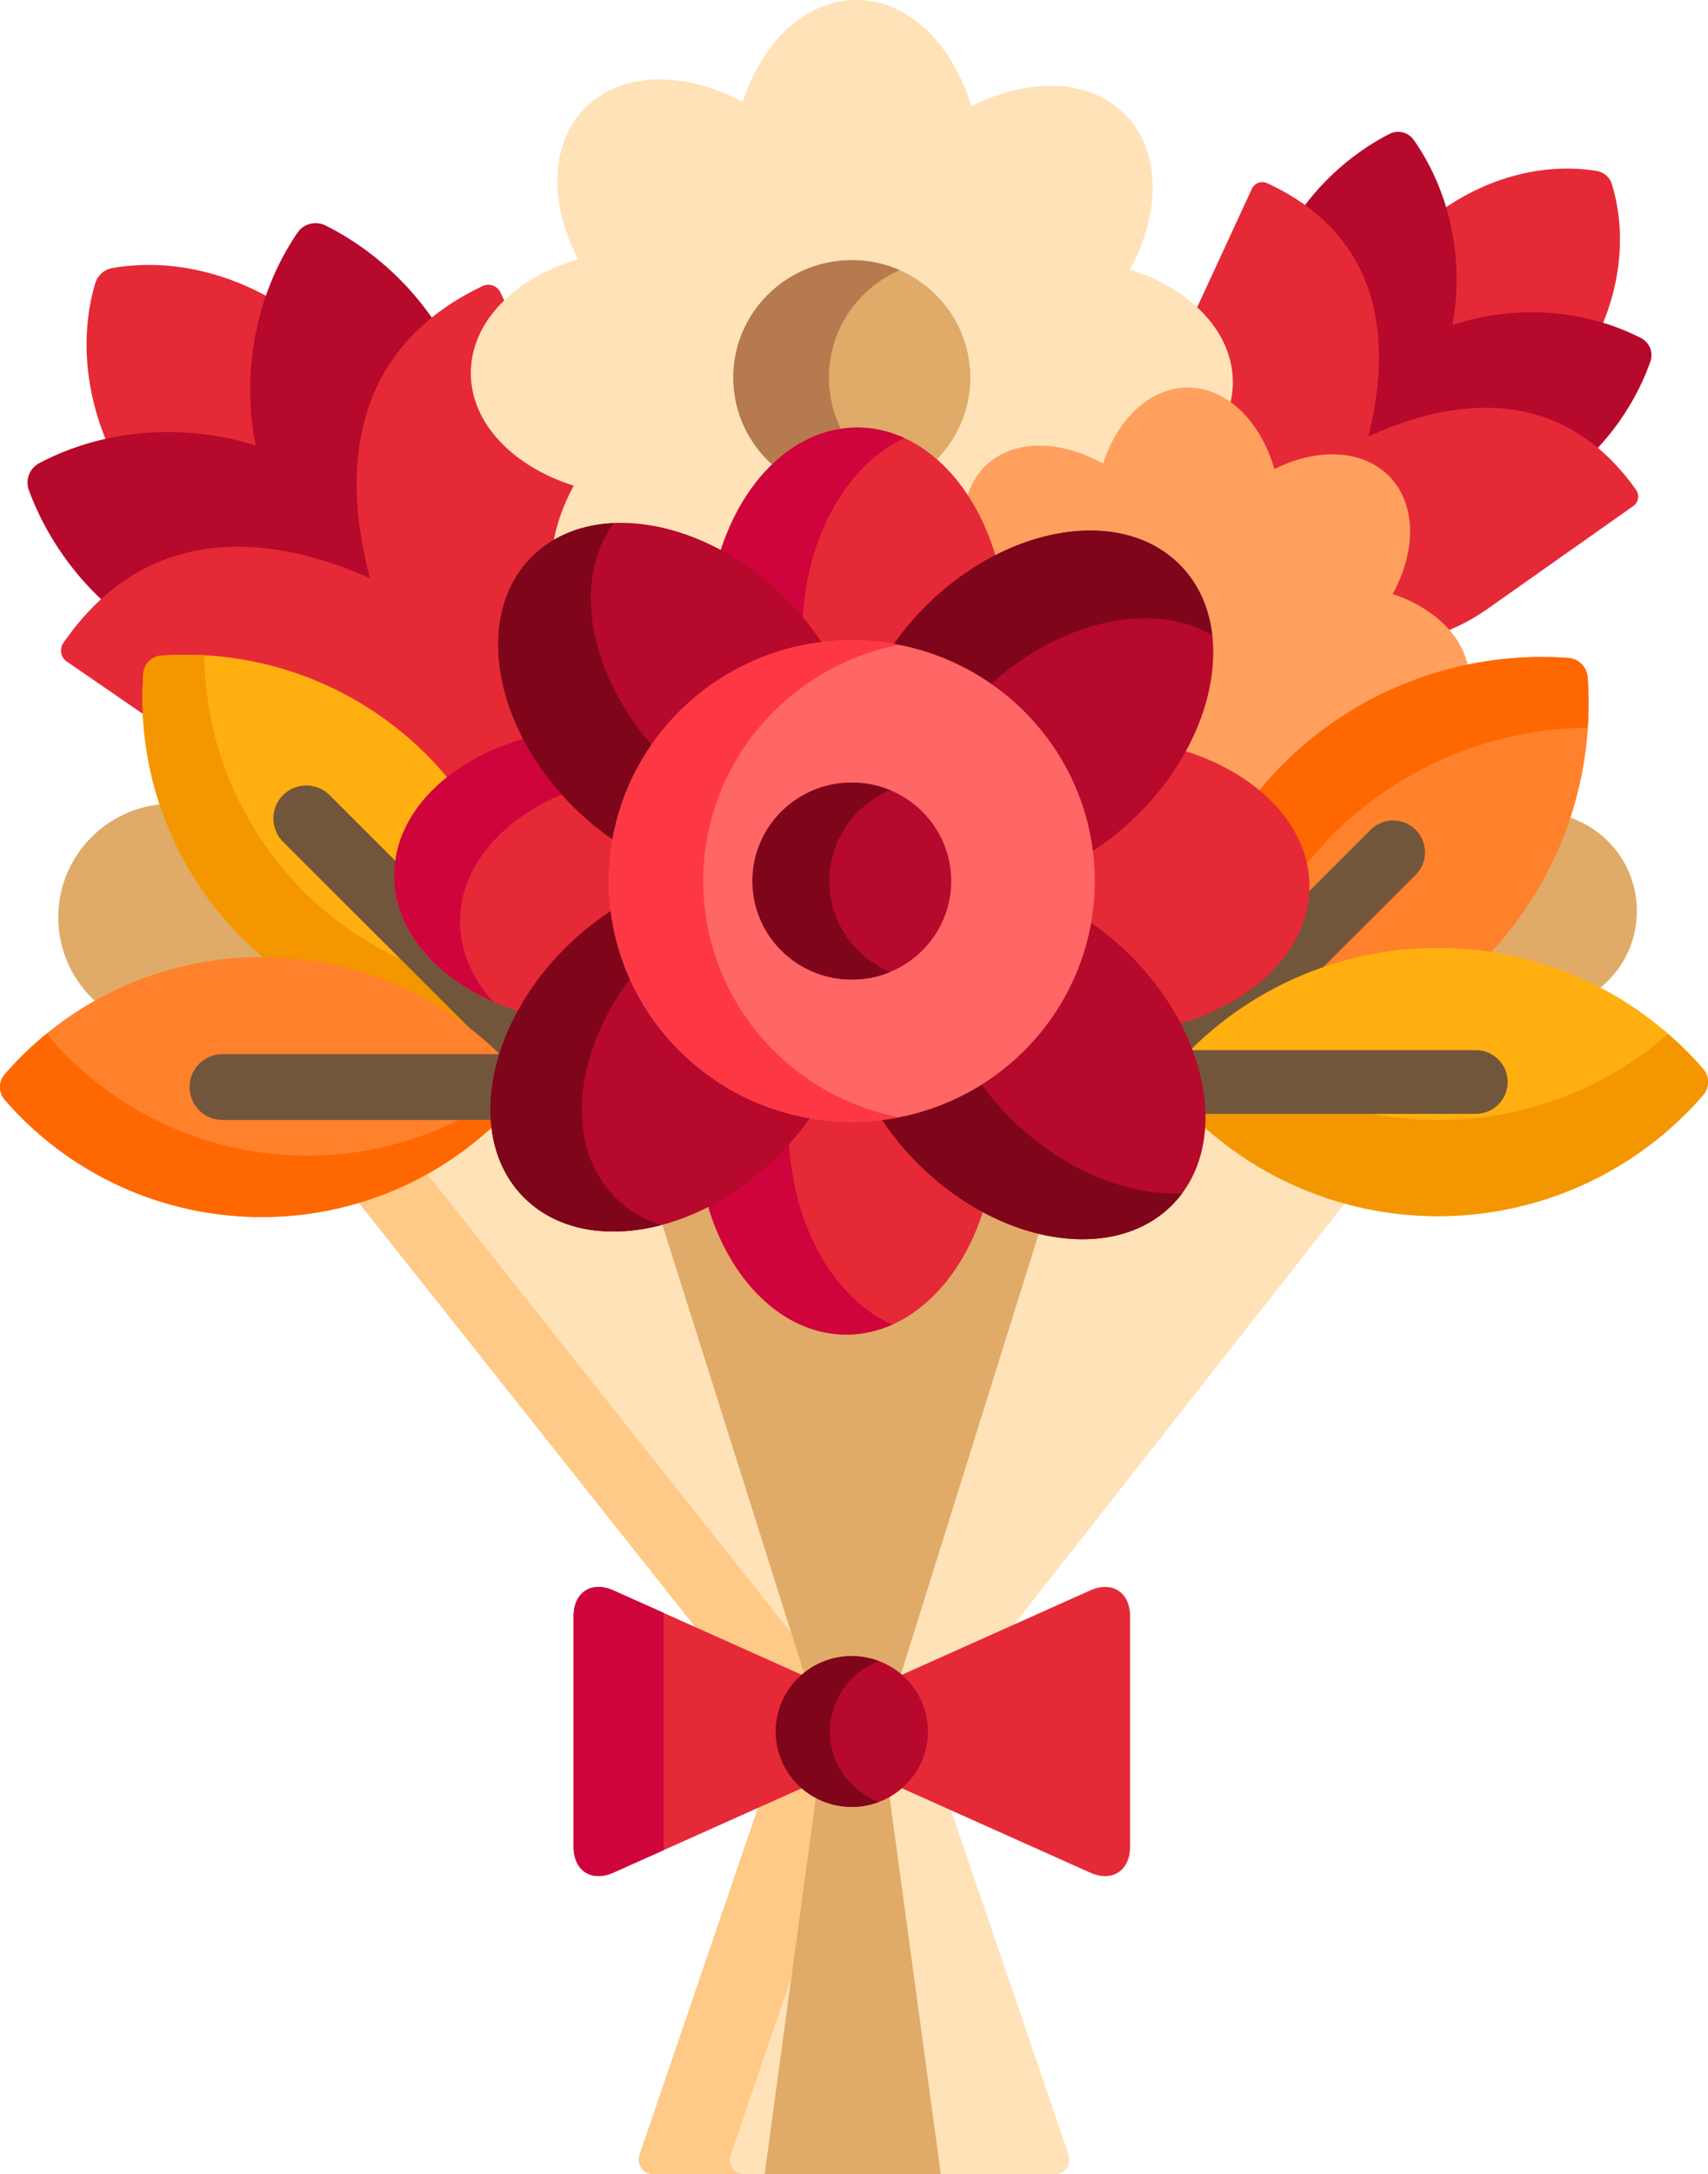
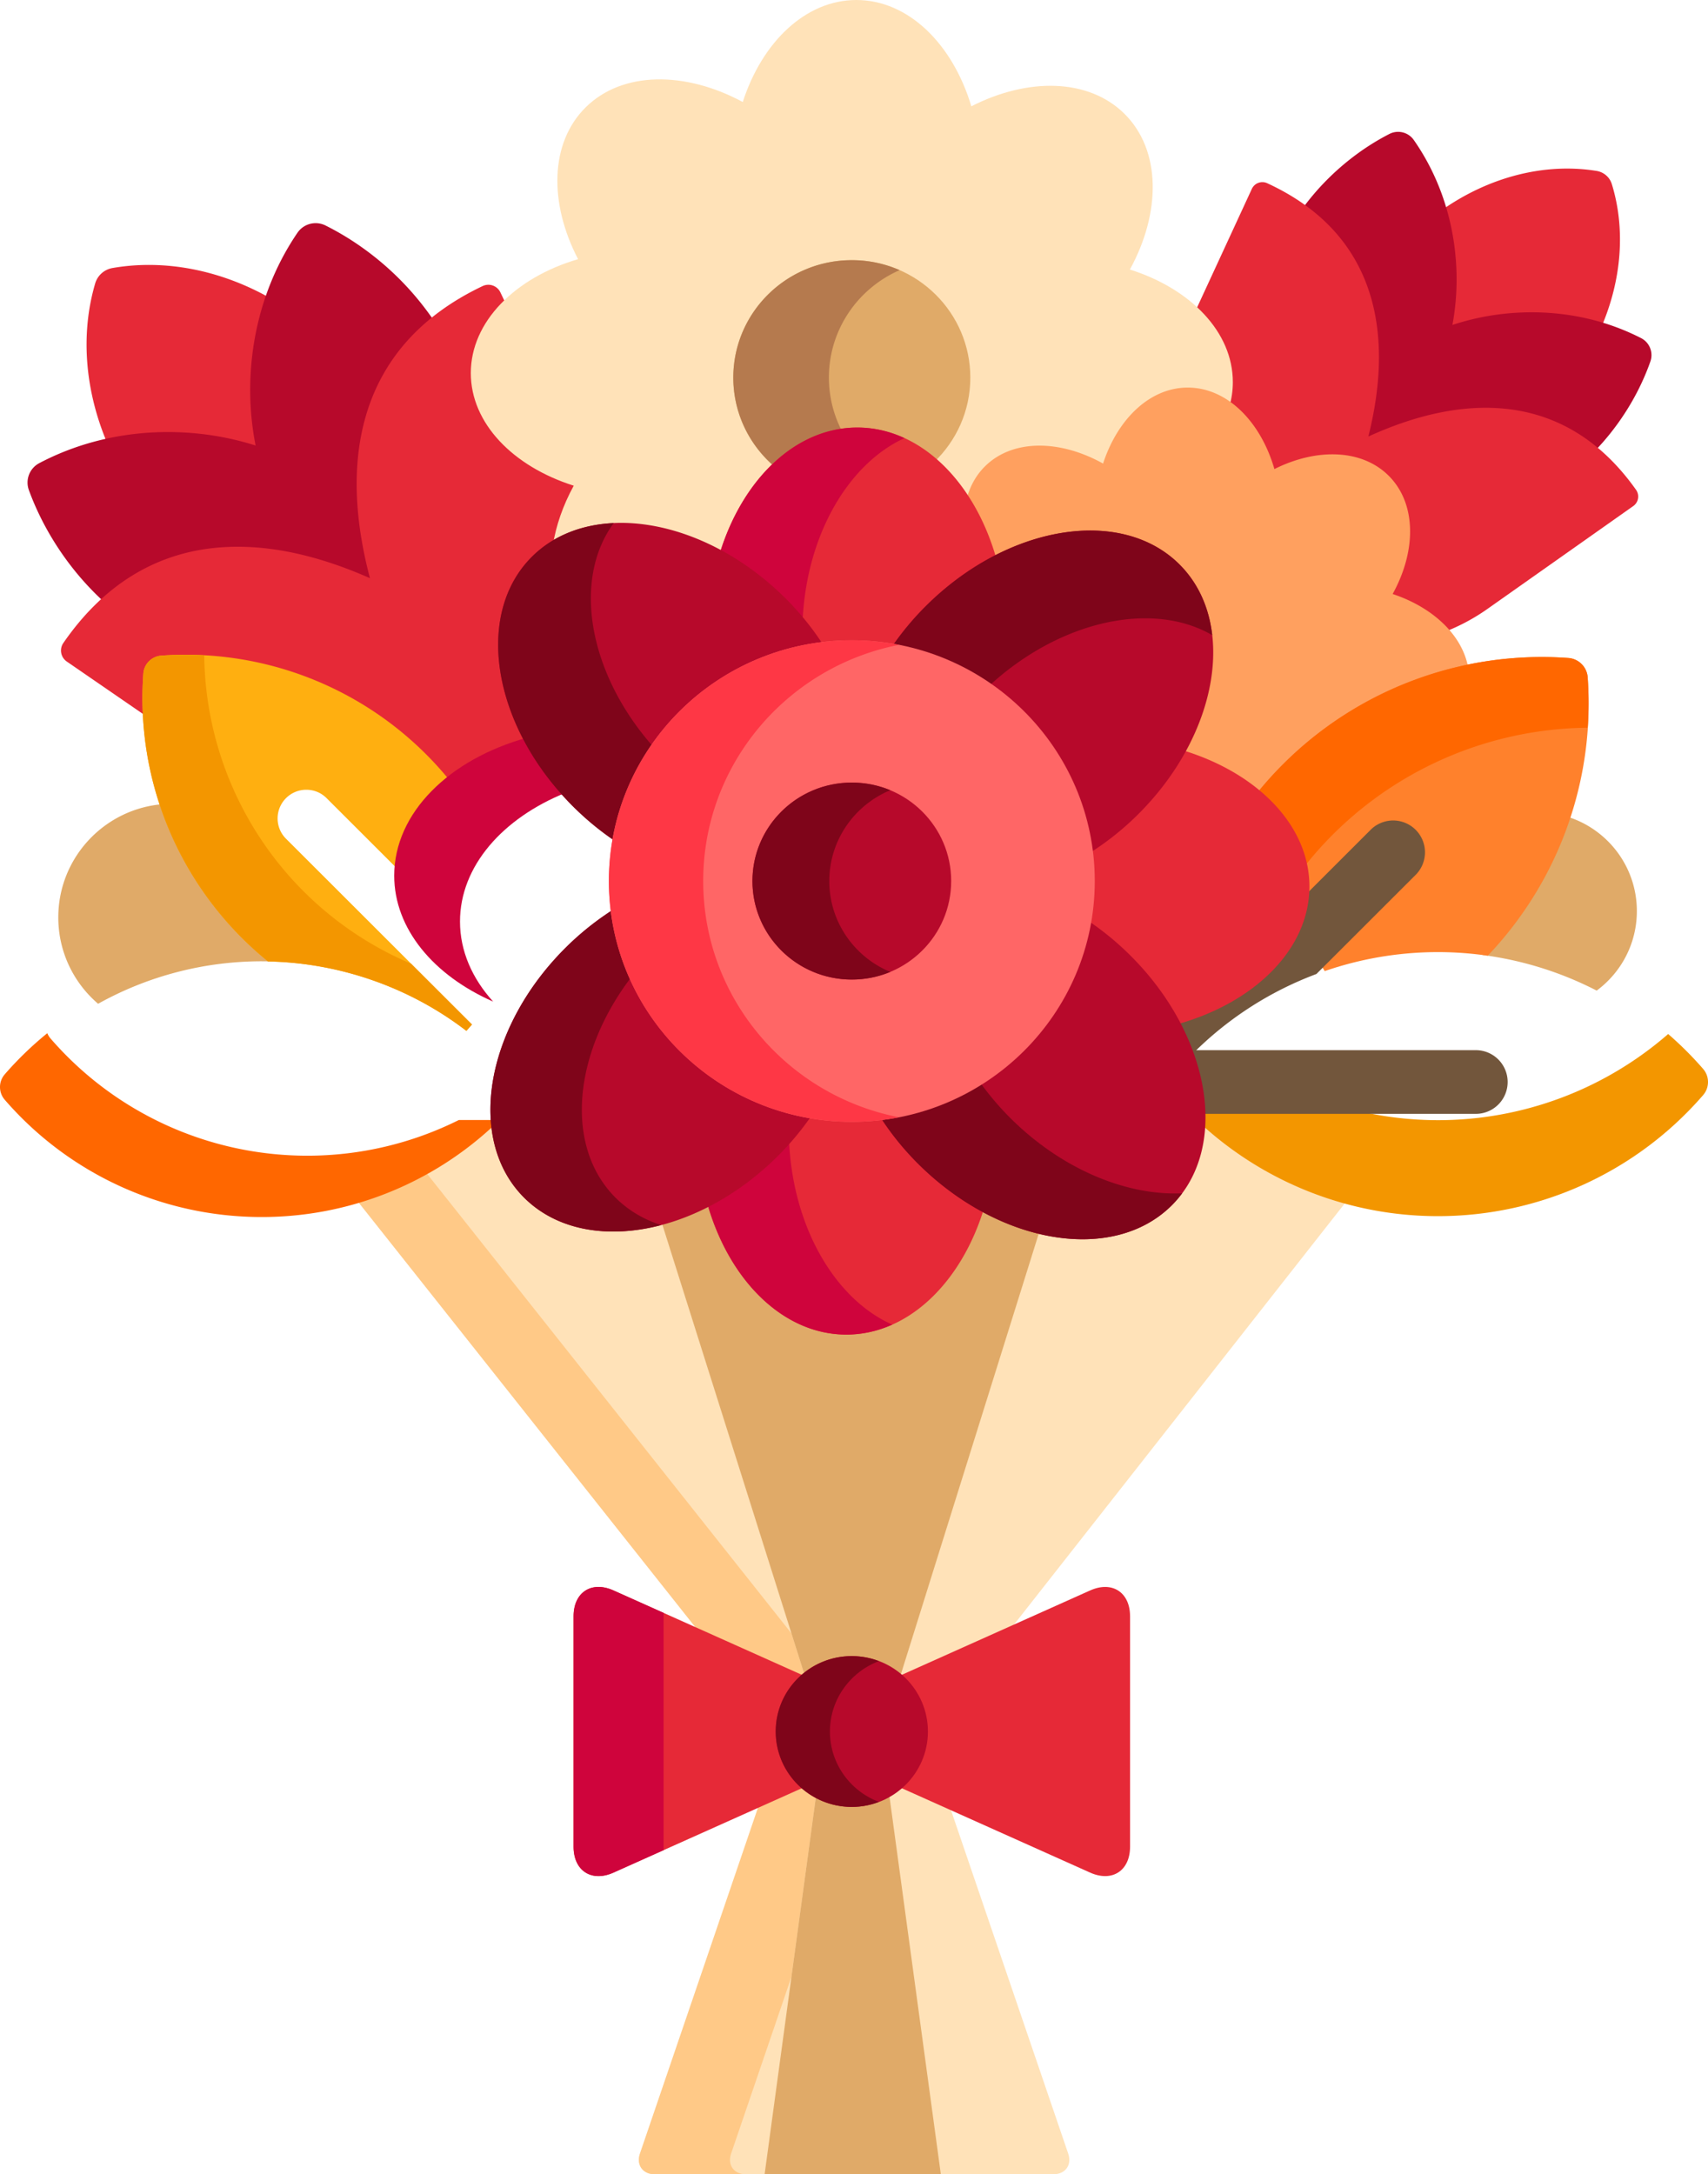
<svg xmlns="http://www.w3.org/2000/svg" version="1.1" x="0" y="0" style="enable-background:new 0 0 512 512" xml:space="preserve" class="" viewBox="0 0 402.34 512">
  <g>
    <path fill="#E62937" d="M39.543 102.738c1.281 0 2.582.035 3.867.11a67.297 67.297 0 0 1 16.5 3.015l1.61.508-.329-1.656a66.872 66.872 0 0 1-1.148-16.703 66.603 66.603 0 0 1 3.484-17.88c-11.62-6.53-24.707-9.155-37.03-7.015a5.187 5.187 0 0 0-2.563 1.238 5.172 5.172 0 0 0-1.516 2.403c-3.52 11.988-2.375 25.27 2.82 37.539a66.513 66.513 0 0 1 14.305-1.559zm0 0" opacity="1" data-original="#e62937" class="" />
    <path fill="#B7092B" d="M24.559 141.79c7.46-6.798 16.195-10.755 26.101-11.77 1.738-.18 3.528-.27 5.324-.27 9.418 0 19.766 2.46 30.754 7.316l1.903.84-.532-2.008c-3.64-13.835-4.062-26.18-1.246-36.687 2.543-9.461 7.715-17.356 15.422-23.594a68.705 68.705 0 0 0-5.605-7.176C91.004 62.09 84.078 56.785 76.66 53.09a5.197 5.197 0 0 0-5.758.77 5.344 5.344 0 0 0-.828.945c-6.527 9.562-10.344 21.027-11.027 33.152a67.602 67.602 0 0 0 1.164 16.953 68.179 68.179 0 0 0-16.742-3.058c-12.137-.684-23.973 1.808-34.223 7.214a5.164 5.164 0 0 0-2.445 6.34c2.84 7.778 7.344 15.246 13.023 21.598a69.346 69.346 0 0 0 4.735 4.785zm0 0" opacity="1" data-original="#b7092b" class="" />
    <path fill="#E62937" d="M34.762 158.684a3.532 3.532 0 0 1 1.035-2.262 3.587 3.587 0 0 1 2.273-1.04 79.727 79.727 0 0 1 5.715-.206c21.082 0 40.922 8.215 55.86 23.129 1.957 1.953 3.793 4 5.515 6.12 5.192-4.343 11.903-7.753 19.547-9.827-4.086-7.461-6.36-15.36-6.36-22.778.005-8.129 2.669-15.062 7.708-20.054a24.586 24.586 0 0 1 5.265-3.977c.77-4.215 2.328-8.598 4.711-12.937l.582-1.07-1.16-.368c-14.305-4.523-23.547-14.559-23.547-25.559 0-5.937 2.664-11.539 7.32-16.168l-1.355-2.843a3.139 3.139 0 0 0-4.18-1.48C99.004 74.34 89.656 84.968 85.898 98.948c-2.875 10.727-2.445 23.188 1.247 37.203-13.27-5.863-25.524-8.265-36.586-7.129-14.418 1.48-26.41 9.02-35.637 22.391a3.139 3.139 0 0 0 .8 4.36l18.962 13.042a78.375 78.375 0 0 1 .078-10.132zM341.984 61.8a58.13 58.13 0 0 1-.828 14.536l-.308 1.66 1.601-.531a58.495 58.495 0 0 1 14.313-2.79 61.09 61.09 0 0 1 4.05-.136 57.04 57.04 0 0 1 16.438 2.406c4.707-10.972 5.719-22.882 2.445-33.562a4.483 4.483 0 0 0-3.59-3.13c-12.265-1.987-25.328 1.438-36.332 9.13a57.953 57.953 0 0 1 2.211 12.418zm0 0" opacity="1" data-original="#e62937" class="" />
    <path fill="#B7092B" d="M387.48 80.23a4.372 4.372 0 0 0-.91-.613c-8.976-4.605-19.312-6.656-29.879-5.937a59.374 59.374 0 0 0-14.554 2.836 58.996 58.996 0 0 0 .843-14.782c-.718-10.55-4.156-20.5-9.94-28.761a4.58 4.58 0 0 0-.731-.817 4.513 4.513 0 0 0-5.024-.61c-6.422 3.29-12.398 7.985-17.285 13.571a60.62 60.62 0 0 0-3.184 3.977c7.657 5.504 12.778 12.722 15.262 21.55 2.55 9.106 2.313 19.84-.715 31.907l-.508 2.015 1.891-.863c9.723-4.43 18.875-6.68 27.211-6.68 1.375 0 2.746.063 4.078.184 8.117.738 15.36 3.762 21.649 8.988a60.192 60.192 0 0 0 1.964-2.132c4.883-5.59 8.727-12.141 11.122-18.946a4.501 4.501 0 0 0-1.29-4.887zm0 0" opacity="1" data-original="#b7092b" class="" />
    <path fill="#E62937" d="M385.398 115.355c-8.175-11.554-18.699-18-31.27-19.144-9.648-.875-20.296 1.34-31.796 6.582 3.07-12.246 3.32-23.106.707-32.418-3.414-12.145-11.664-21.305-24.527-27.23a2.728 2.728 0 0 0-3.625 1.332l-13.328 28.851c4.988 4.738 7.851 10.547 7.851 16.656 0 1.739-.254 3.442-.687 5.106 4.672 3.097 8.472 8.59 10.523 15.648l.332 1.153 1.074-.54c4.399-2.199 8.97-3.363 13.223-3.363 5.152 0 9.527 1.68 12.652 4.86 5.961 6.062 6.22 16.48.657 26.547l-.582 1.05 1.14.38c5.309 1.769 9.672 4.55 12.7 7.921a47.105 47.105 0 0 0 9.953-5.36l34.351-24.226a2.736 2.736 0 0 0 .652-3.805zm0 0" opacity="1" data-original="#e62937" class="" />
    <path fill="#E0AA68" d="M23.11 236.371a79.149 79.149 0 0 1 38.53-10.004c1.055 0 2.106.031 3.157.07a80.333 80.333 0 0 1-7.082-6.257 78.903 78.903 0 0 1-19.098-30.836c-13.906.984-24.887 12.554-24.887 26.695.004 8.137 3.641 15.422 9.38 20.332zM349.227 224.883a81.688 81.688 0 0 1 26.89 8.387c5.742-4.239 9.465-11.047 9.465-18.73 0-10.532-7.004-19.427-16.613-22.298a85.159 85.159 0 0 1-19.742 32.64zm0 0" opacity="1" data-original="#e0aa68" class="" />
    <path fill="#FFE2B8" d="M135.152 114.371c-2.55 4.649-4.191 9.438-4.925 14.07 4.476-2.836 9.941-4.312 16.082-4.312 7.851 0 16.238 2.465 24.082 6.89 5.152-17.21 17.355-29.34 31.558-29.34 10.637 0 20.153 6.805 26.422 17.45.621-3.39 2.086-6.375 4.41-8.656 3.024-2.965 7.203-4.532 12.09-4.532 4.664 0 9.672 1.414 14.48 4.094l1.06.594.378-1.156c3.41-10.45 10.867-17.203 18.992-17.203h.203c3.438.046 6.715 1.28 9.621 3.453.524-1.856.805-3.774.805-5.739 0-11.828-9.965-21.992-24.25-26.515 7.383-13.465 7.36-28.114-1.281-36.672-8.438-8.363-22.742-8.57-36.067-1.762C224.418 10.344 213.95 0 201.73 0c-11.933 0-22.199 9.871-26.761 24.02-13.594-7.313-28.375-7.29-37.02 1.27-8.437 8.362-8.648 22.534-1.777 35.737-14.828 4.352-25.266 14.723-25.266 26.828 0 11.829 9.961 21.993 24.246 26.516zm0 0" opacity="1" data-original="#ffe2b8" class="" />
    <path fill="#E0AA68" d="M182.637 110.035c5.496-5.265 12.148-8.355 19.312-8.355 6.617 0 12.797 2.636 18.035 7.187 5.29-5.031 8.586-12.105 8.586-19.945 0-15.277-12.496-27.66-27.914-27.66s-27.918 12.383-27.918 27.66c0 8.465 3.848 16.039 9.899 21.113zm0 0" opacity="1" data-original="#e0aa68" class="" />
    <path fill="#B57A4E" d="M182.637 110.035c4.617-4.422 10.05-7.305 15.914-8.113a27.303 27.303 0 0 1-3.293-13c0-11.309 6.851-21.02 16.66-25.309a28.023 28.023 0 0 0-11.262-2.351c-15.418 0-27.918 12.383-27.918 27.66 0 8.465 3.848 16.039 9.899 21.113zm0 0" opacity="1" data-original="#b57a4e" />
    <path fill="#FFA05F" d="m233.504 131.04.344 1.151 1.066-.546c7.297-3.73 14.879-5.704 21.934-5.704 8.203 0 15.203 2.641 20.238 7.633 9.785 9.696 10.32 26.516 1.363 42.856l-.586 1.066 1.16.367c6.493 2.055 12.372 5.168 16.997 9.008l.773.64.637-.773a87.113 87.113 0 0 1 5.515-6.074c11.946-11.93 26.801-19.875 42.953-23.187-1.28-7.793-8.238-14.407-17.843-17.602 5.586-10.105 5.629-21.176-.817-27.73-6.297-6.407-17.015-6.704-27.035-1.688-3.234-11.148-11.043-19.066-20.207-19.187-8.945-.122-16.68 7.242-20.156 17.89-10.16-5.656-21.246-5.789-27.758.598-2.254 2.21-3.723 4.992-4.469 8.097 2.418 3.844 4.422 8.274 5.89 13.184zm0 0" opacity="1" data-original="#ffa05f" class="" />
    <path fill="#FFE2B8" d="M317.176 282.477a81.564 81.564 0 0 1-32.637-17.692l-.883-.785h-.683l-.094 1.465c-.473 7.12-3.106 13.25-7.617 17.719-5.043 4.996-12.047 7.636-20.254 7.636-7.926 0-16.39-2.504-24.297-7.004l-.152 1.297c-5.52 17.106-17.758 28.16-31.192 28.16-13.844 0-26.234-11.523-31.562-29.355l-.153-1.293c-7.582 4.105-15.617 6.39-23.164 6.39h-.004c-8.207 0-15.21-2.64-20.254-7.636-4.125-4.086-6.703-9.613-7.457-15.984l-.168-1.395h-.66l-.843.773a78.825 78.825 0 0 1-30.356 17.36c-.285.09-.566.187-.855.273l81.246 102.442 23.906 10.71.48-.417c3.094-2.68 7.047-4.157 11.133-4.157s8.04 1.477 11.133 4.157l.48.418 25.278-11.325 79.883-101.683c-.086-.024-.172-.051-.254-.074zM223.586 424.992l-11.316-5.066-.48.414c-3.095 2.683-7.048 4.156-11.134 4.156s-8.039-1.473-11.133-4.152l-.48-.418-10.055 4.504-28.234 82.695c-.914 2.68.656 4.875 3.492 4.875h93.887c2.836 0 4.41-2.195 3.492-4.875zm0 0" opacity="1" data-original="#ffe2b8" class="" />
    <path fill="#FFC987" d="m186.441 384.645-86.421-108.97a78.511 78.511 0 0 1-16.133 6.731l81.246 102.442 23.91 10.71.668-.566zM172.223 507.125l14.218-41.648 5.871-43.184c.067.035.133.066.196.102a17.154 17.154 0 0 1-2.985-2.051l-.48-.418-10.055 4.504-28.234 82.695c-.914 2.68.656 4.875 3.492 4.875h21.469c-2.836 0-4.406-2.195-3.492-4.875zm0 0" opacity="1" data-original="#ffc987" />
    <path fill="#E0AA68" d="m231.98 284.54-1.054-.571-.371 1.144c-5.516 17.106-17.758 28.16-31.188 28.16-13.844 0-26.234-11.523-31.566-29.355l-.344-1.152-1.066.546c-3.52 1.797-7.102 3.176-10.66 4.133l33.98 107.547a16.986 16.986 0 0 1 10.945-4.008c4.086 0 8.04 1.477 11.133 4.157l.117.105 33.078-105.687c-4.336-1.047-8.718-2.715-13.004-5.02zM200.656 424.496c-2.941 0-5.808-.773-8.344-2.203L180.113 512h41.512l-12.23-89.93a16.963 16.963 0 0 1-8.739 2.426zm0 0" opacity="1" data-original="#e0aa68" class="" />
    <path fill="#E62937" d="m256.79 374.523-45.353 20.313c3.75 3.074 6.145 7.719 6.145 12.906s-2.394 9.828-6.144 12.906l45.351 20.313c5.176 2.316 9.41-.422 9.41-6.09V380.61c0-5.664-4.234-8.406-9.41-6.086zM183.73 407.738c0-5.183 2.395-9.828 6.145-12.902l-45.352-20.313c-5.175-2.32-9.41.422-9.41 6.086v54.262c0 5.668 4.235 8.406 9.41 6.09l45.352-20.313c-3.75-3.078-6.145-7.718-6.145-12.91zm0 0" opacity="1" data-original="#e62937" class="" />
    <path fill="#CF043C" d="M156.309 434.871V380.61c0-.273.02-.53.039-.793l-11.825-5.293c-5.175-2.32-9.41.418-9.41 6.086v54.262c0 5.664 4.235 8.406 9.41 6.086l11.825-5.293a8.693 8.693 0 0 1-.04-.793zm0 0" opacity="1" data-original="#cf043c" class="" />
    <path fill="#B7092B" d="M218.582 407.738c0-9.804-8.023-17.758-17.926-17.758-9.898 0-17.926 7.954-17.926 17.758 0 9.809 8.028 17.758 17.926 17.758 9.903 0 17.926-7.95 17.926-17.758zm0 0" opacity="1" data-original="#b7092b" class="" />
    <path fill="#7F051A" d="M195.5 407.738c0-7.57 4.793-14.015 11.531-16.57a17.874 17.874 0 0 0-6.375-1.184c-9.902 0-17.926 7.95-17.926 17.754 0 9.809 8.024 17.758 17.926 17.758 2.25 0 4.395-.43 6.375-1.184-6.738-2.55-11.531-9-11.531-16.574zm0 0" opacity="1" data-original="#7f051a" class="" />
    <path fill="#FF812C" d="M307.45 208.754c0 .266-.012.531-.028.793l-.125 2.824 16.281-16.262a6.469 6.469 0 0 1 4.594-1.898c1.738 0 3.371.676 4.601 1.906a6.508 6.508 0 0 1-.007 9.192l-21.743 21.714 1.032 1.657a81.601 81.601 0 0 1 38.402-3.625c16.734-17.567 25.297-41.336 23.54-65.559a4.925 4.925 0 0 0-4.559-4.555 86.244 86.244 0 0 0-67.196 25.016 85.77 85.77 0 0 0-6.219 6.918c7.118 5.902 11.426 13.543 11.426 21.879zm0 0" opacity="1" data-original="#ff812c" class="" />
    <path fill="#FF6700" d="M307.031 204.355a85.76 85.76 0 0 1 6.887-7.789c16.039-16.02 37.621-24.976 60.086-25.203.262-3.93.277-7.89-.008-11.867a4.884 4.884 0 0 0-1.433-3.125 4.92 4.92 0 0 0-3.13-1.43 86.255 86.255 0 0 0-67.195 25.016 86.516 86.516 0 0 0-6.218 6.918c5.847 4.848 9.789 10.867 11.011 17.48zm0 0" opacity="1" data-original="#ff6700" class="" />
    <path fill="#72563C" d="m278.371 239.848-1.308 1.304.152.286a56.09 56.09 0 0 1 2.625 5.824l.547 1.425 1.086-1.07a81.323 81.323 0 0 1 28.625-18.258l23.375-23.343a7.5 7.5 0 0 0-10.602-10.614l-15.523 15.508c-1.137 12.688-12.239 23.852-28.977 28.938zm0 0" opacity="1" data-original="#72563c" class="" />
-     <path fill="#FFAF10" d="M401.191 251.707c-15.683-18.113-38.453-28.504-62.464-28.504a82.566 82.566 0 0 0-58.739 24.508c.07.191.153.387.223.582h67.434c3.585 0 6.5 2.914 6.5 6.5 0 3.582-2.915 6.5-6.5 6.5h-64.739c.031.613.059 1.23.059 1.84 0 .527-.016 1.05-.035 1.57a82.543 82.543 0 0 0 55.797 21.676c24.007.004 46.777-10.387 62.464-28.504a4.682 4.682 0 0 0 1.153-3.082c0-1.102-.387-2.2-1.153-3.086zm0 0" opacity="1" data-original="#ffaf10" />
    <path fill="#F39600" d="M401.191 251.707a82.55 82.55 0 0 0-8.234-8.215 82.577 82.577 0 0 1-54.23 20.29 82.578 82.578 0 0 1-20.051-2.489h-35.77c.031.617.059 1.23.059 1.84 0 .531-.016 1.055-.035 1.574a82.58 82.58 0 0 0 55.797 21.676c24.007 0 46.777-10.39 62.464-28.504a4.712 4.712 0 0 0 0-6.172zm0 0" opacity="1" data-original="#f39600" />
    <path fill="#72563C" d="M347.645 247.293h-67.817c1.922 5.02 3 10.105 3.11 15h64.707a7.5 7.5 0 1 0 0-15zm0 0" opacity="1" data-original="#72563c" class="" />
    <path fill="#FFAF10" d="M63.133 226.402c16.847.32 33.387 6.09 46.73 16.352l1.317-1.5-43.801-43.742a6.73 6.73 0 0 1-1.984-4.778c0-1.804.703-3.504 1.976-4.78a6.722 6.722 0 0 1 4.785-1.981c1.805 0 3.5.699 4.774 1.976l16.898 16.875.281-1.984c.996-7.117 5.282-13.758 11.856-19.012a79.552 79.552 0 0 0-5.613-6.226 80.03 80.03 0 0 0-62.356-23.215 4.571 4.571 0 0 0-2.906 1.328 4.551 4.551 0 0 0-1.328 2.898c-1.676 23.145 6.793 45.844 23.246 62.274 1.957 1.953 4 3.789 6.125 5.515zm0 0" opacity="1" data-original="#ffaf10" />
    <path fill="#F39600" d="M63.133 226.402c16.847.32 33.387 6.09 46.73 16.352l1.317-1.5-14.336-14.316a79.836 79.836 0 0 1-25.317-17.032A79.78 79.78 0 0 1 48.11 154.32a79.537 79.537 0 0 0-10.117.067 4.557 4.557 0 0 0-2.902 1.324 4.56 4.56 0 0 0-1.328 2.898c-1.68 23.149 6.793 45.848 23.246 62.278 1.957 1.953 4 3.789 6.125 5.515zm0 0" opacity="1" data-original="#f39600" />
-     <path fill="#72563C" d="m122.863 238.523.582-1.066-1.16-.367c-17.262-5.465-28.418-17.59-28.418-30.895 0-.87.051-1.742.145-2.601L77.64 187.238a7.76 7.76 0 1 0-10.969 10.98l51.558 51.493c1.06-3.695 2.586-7.453 4.633-11.188zm0 0" opacity="1" data-original="#72563c" class="" />
-     <path fill="#FF812C" d="M116.523 261.32c0-4.015.668-8.175 1.926-12.332a80.017 80.017 0 0 0-56.808-23.617c-23.266 0-45.328 10.066-60.528 27.621A4.558 4.558 0 0 0 0 255.98c0 1.063.371 2.133 1.113 2.989 15.2 17.554 37.266 27.62 60.528 27.62a80.013 80.013 0 0 0 55.047-21.898 35.298 35.298 0 0 1-.165-3.37zm0 0" opacity="1" data-original="#ff812c" class="" />
    <path fill="#FF6700" d="M116.613 263.738h-8.52a79.905 79.905 0 0 1-35.675 8.41c-23.27.004-45.332-10.066-60.531-27.62a4.471 4.471 0 0 1-.746-1.227 80.116 80.116 0 0 0-10.028 9.691A4.558 4.558 0 0 0 0 255.98c0 1.063.371 2.133 1.113 2.989 15.2 17.554 37.266 27.62 60.528 27.62a80.013 80.013 0 0 0 55.047-21.898 35.924 35.924 0 0 1-.083-1.132c.004.058.004.12.008.18zm0 0" opacity="1" data-original="#ff6700" class="" />
-     <path fill="#72563C" d="M116.523 261.32c0-4.265.762-8.687 2.176-13.097H52.418a7.757 7.757 0 0 0-7.758 7.757 7.757 7.757 0 0 0 7.758 7.758h64.195a35.067 35.067 0 0 1-.09-2.418zm0 0" opacity="1" data-original="#72563c" class="" />
    <path fill="#E62937" d="M184.207 141.488a65.732 65.732 0 0 1 8.809 10.817c2.504-.34 5.05-.532 7.644-.532 3.543 0 7.008.344 10.371.97a65.88 65.88 0 0 1 7.903-9.446c4.793-4.746 10.195-8.66 15.82-11.559-5.094-18.168-17.856-31.058-32.805-31.058-14.613 0-27.148 12.316-32.46 29.847 5.23 2.832 10.241 6.524 14.718 10.961zm0 0" opacity="1" data-original="#e62937" class="" />
    <path fill="#CF043C" d="M184.207 141.488a65.476 65.476 0 0 1 4.828 5.348c.735-20.406 10.574-37.488 24.024-43.668-3.493-1.606-7.227-2.488-11.11-2.488-14.613 0-27.144 12.316-32.46 29.847 5.23 2.832 10.241 6.524 14.718 10.961zm0 0" opacity="1" data-original="#cf043c" class="" />
    <path fill="#E62937" d="M278.328 176.594c-2.86 5.176-6.582 10.136-11.055 14.57a66.08 66.08 0 0 1-10.921 8.73c.343 2.477.535 5.008.535 7.579 0 3.515-.348 6.953-.977 10.289a66.092 66.092 0 0 1 9.54 7.832c4.788 4.746 8.73 10.09 11.655 15.66 18.336-5.047 31.344-17.691 31.344-32.5 0-14.48-12.43-26.895-30.12-32.16zm0 0" opacity="1" data-original="#e62937" class="" />
    <path fill="#B7092B" d="M277.79 132.863c-13.735-13.61-40.403-9.258-59.56 9.723a66.428 66.428 0 0 0-8.289 9.96c24.485 4.048 43.657 23.813 46.551 48.442a66.713 66.713 0 0 0 11.485-9.113c19.156-18.98 23.55-45.402 9.812-59.012zm0 0" opacity="1" data-original="#b7092b" class="" />
    <path fill="#7F051A" d="M277.79 132.863c-13.735-13.61-40.403-9.258-59.56 9.723a66.428 66.428 0 0 0-8.289 9.96 56.211 56.211 0 0 1 22.786 9.212c16.789-15.637 38.714-20.399 52.824-12.192-.742-6.46-3.281-12.265-7.762-16.703zm0 0" opacity="1" data-original="#7f051a" class="" />
    <path fill="#E62937" d="M217.105 273.465a65.744 65.744 0 0 1-8.804-10.817 57.3 57.3 0 0 1-7.64.528c-3.548 0-7.013-.34-10.376-.965a66.051 66.051 0 0 1-7.902 9.445c-4.793 4.746-10.192 8.657-15.82 11.559 5.093 18.168 17.859 31.058 32.804 31.058 14.617 0 27.149-12.32 32.461-29.847-5.23-2.836-10.242-6.528-14.723-10.961zm0 0" opacity="1" data-original="#e62937" class="" />
    <path fill="#CF043C" d="M185.844 267.926a67.564 67.564 0 0 1-3.461 3.73c-4.793 4.746-10.192 8.656-15.82 11.559 5.093 18.168 17.859 31.055 32.804 31.055 3.774 0 7.403-.829 10.809-2.348-13.645-6.078-23.649-23.356-24.332-43.996zm0 0" opacity="1" data-original="#cf043c" class="" />
    <path fill="#B7092B" d="M266.152 224.883a67.09 67.09 0 0 0-10.047-8.207c-4.09 24.254-24.046 43.246-48.906 46.11a66.128 66.128 0 0 0 9.203 11.386c19.157 18.98 45.828 23.336 59.563 9.723 13.738-13.61 9.344-40.032-9.813-59.012zm0 0" opacity="1" data-original="#b7092b" class="" />
    <path fill="#7F051A" d="M238.121 263.402a67.083 67.083 0 0 1-7.484-8.836 56.282 56.282 0 0 1-23.438 8.223 66.426 66.426 0 0 0 9.203 11.387c19.157 18.98 45.828 23.332 59.563 9.719a25.376 25.376 0 0 0 2.504-2.895c-12.989.598-28.18-5.543-40.348-17.598zm0 0" opacity="1" data-original="#7f051a" class="" />
-     <path fill="#E62937" d="M134.04 223.785a66.026 66.026 0 0 1 10.925-8.73 55.165 55.165 0 0 1-.535-7.582c0-3.516.343-6.95.976-10.286a66.597 66.597 0 0 1-9.543-7.832c-4.785-4.742-8.73-10.09-11.656-15.66-18.336 5.047-31.344 17.692-31.344 32.5 0 14.48 12.43 26.895 30.121 32.16 2.86-5.175 6.582-10.136 11.055-14.57zm0 0" opacity="1" data-original="#e62937" class="" />
    <path fill="#CF043C" d="M133.305 186.656c-3.64-4.039-6.711-8.422-9.098-12.96-18.336 5.046-31.344 17.69-31.344 32.5 0 12.538 9.32 23.523 23.305 29.663-4.934-5.437-7.809-11.906-7.809-18.855 0-13.02 10.055-24.363 24.946-30.348zm0 0" opacity="1" data-original="#cf043c" class="" />
    <path fill="#B7092B" d="M144.82 213.96a66.862 66.862 0 0 0-11.484 9.114c-19.156 18.98-23.55 45.403-9.813 59.012 13.739 13.61 40.407 9.258 59.563-9.723a66.664 66.664 0 0 0 8.289-9.96c-24.484-4.048-43.652-23.813-46.555-48.442zm0 0" opacity="1" data-original="#b7092b" class="" />
    <path fill="#7F051A" d="M149.074 229.613a54.893 54.893 0 0 1-4.254-15.652 66.862 66.862 0 0 0-11.484 9.113c-19.156 18.985-23.55 45.403-9.813 59.016 7.813 7.738 19.805 9.66 32.223 6.394-4.043-1.293-7.68-3.41-10.691-6.394-12.22-12.11-10.082-34.348 4.02-52.477zm0 0" opacity="1" data-original="#7f051a" class="" />
    <path fill="#B7092B" d="M194.117 152.164a66.154 66.154 0 0 0-9.207-11.387c-19.156-18.984-45.824-23.336-59.562-9.722-13.739 13.61-9.344 40.03 9.812 59.011a67.314 67.314 0 0 0 10.05 8.207c4.087-24.253 24.044-43.242 48.907-46.109zm0 0" opacity="1" data-original="#b7092b" class="" />
    <path fill="#7F051A" d="M154.172 176.18c-15.504-17.305-19.465-39.551-9.602-53-7.465.343-14.207 2.906-19.222 7.875-13.739 13.61-9.344 40.035 9.812 59.011a67.314 67.314 0 0 0 10.05 8.207 55.002 55.002 0 0 1 8.962-22.093zm0 0" opacity="1" data-original="#7f051a" class="" />
    <path fill="#FF6666" d="M257.887 207.473c0 31.316-25.625 56.703-57.227 56.703-31.605 0-57.23-25.387-57.23-56.703 0-31.313 25.62-56.7 57.23-56.7 31.602 0 57.227 25.387 57.227 56.7zm0 0" opacity="1" data-original="#ff6666" class="" />
    <path fill="#FE3745" d="M165.648 207.473c0-27.543 19.832-50.496 46.122-55.621a58.132 58.132 0 0 0-11.11-1.079c-31.605 0-57.23 25.387-57.23 56.7 0 31.316 25.62 56.703 57.23 56.703 3.8 0 7.516-.375 11.11-1.078-26.29-5.125-46.122-28.078-46.122-55.625zm0 0" opacity="1" data-original="#fe3745" />
    <path fill="#B7092B" d="M224.063 207.473c0-12.809-10.477-23.192-23.407-23.192-12.926 0-23.406 10.383-23.406 23.192s10.48 23.195 23.406 23.195c12.93 0 23.406-10.387 23.406-23.195zm0 0" opacity="1" data-original="#b7092b" class="" />
    <path fill="#7F051A" d="M195.352 207.473c0-9.625 5.925-17.883 14.359-21.391a23.563 23.563 0 0 0-9.055-1.797c-12.926 0-23.406 10.38-23.406 23.188 0 12.812 10.48 23.195 23.406 23.195 3.211 0 6.27-.64 9.055-1.8-8.438-3.509-14.36-11.763-14.36-21.395zm0 0" opacity="1" data-original="#7f051a" class="" />
  </g>
</svg>